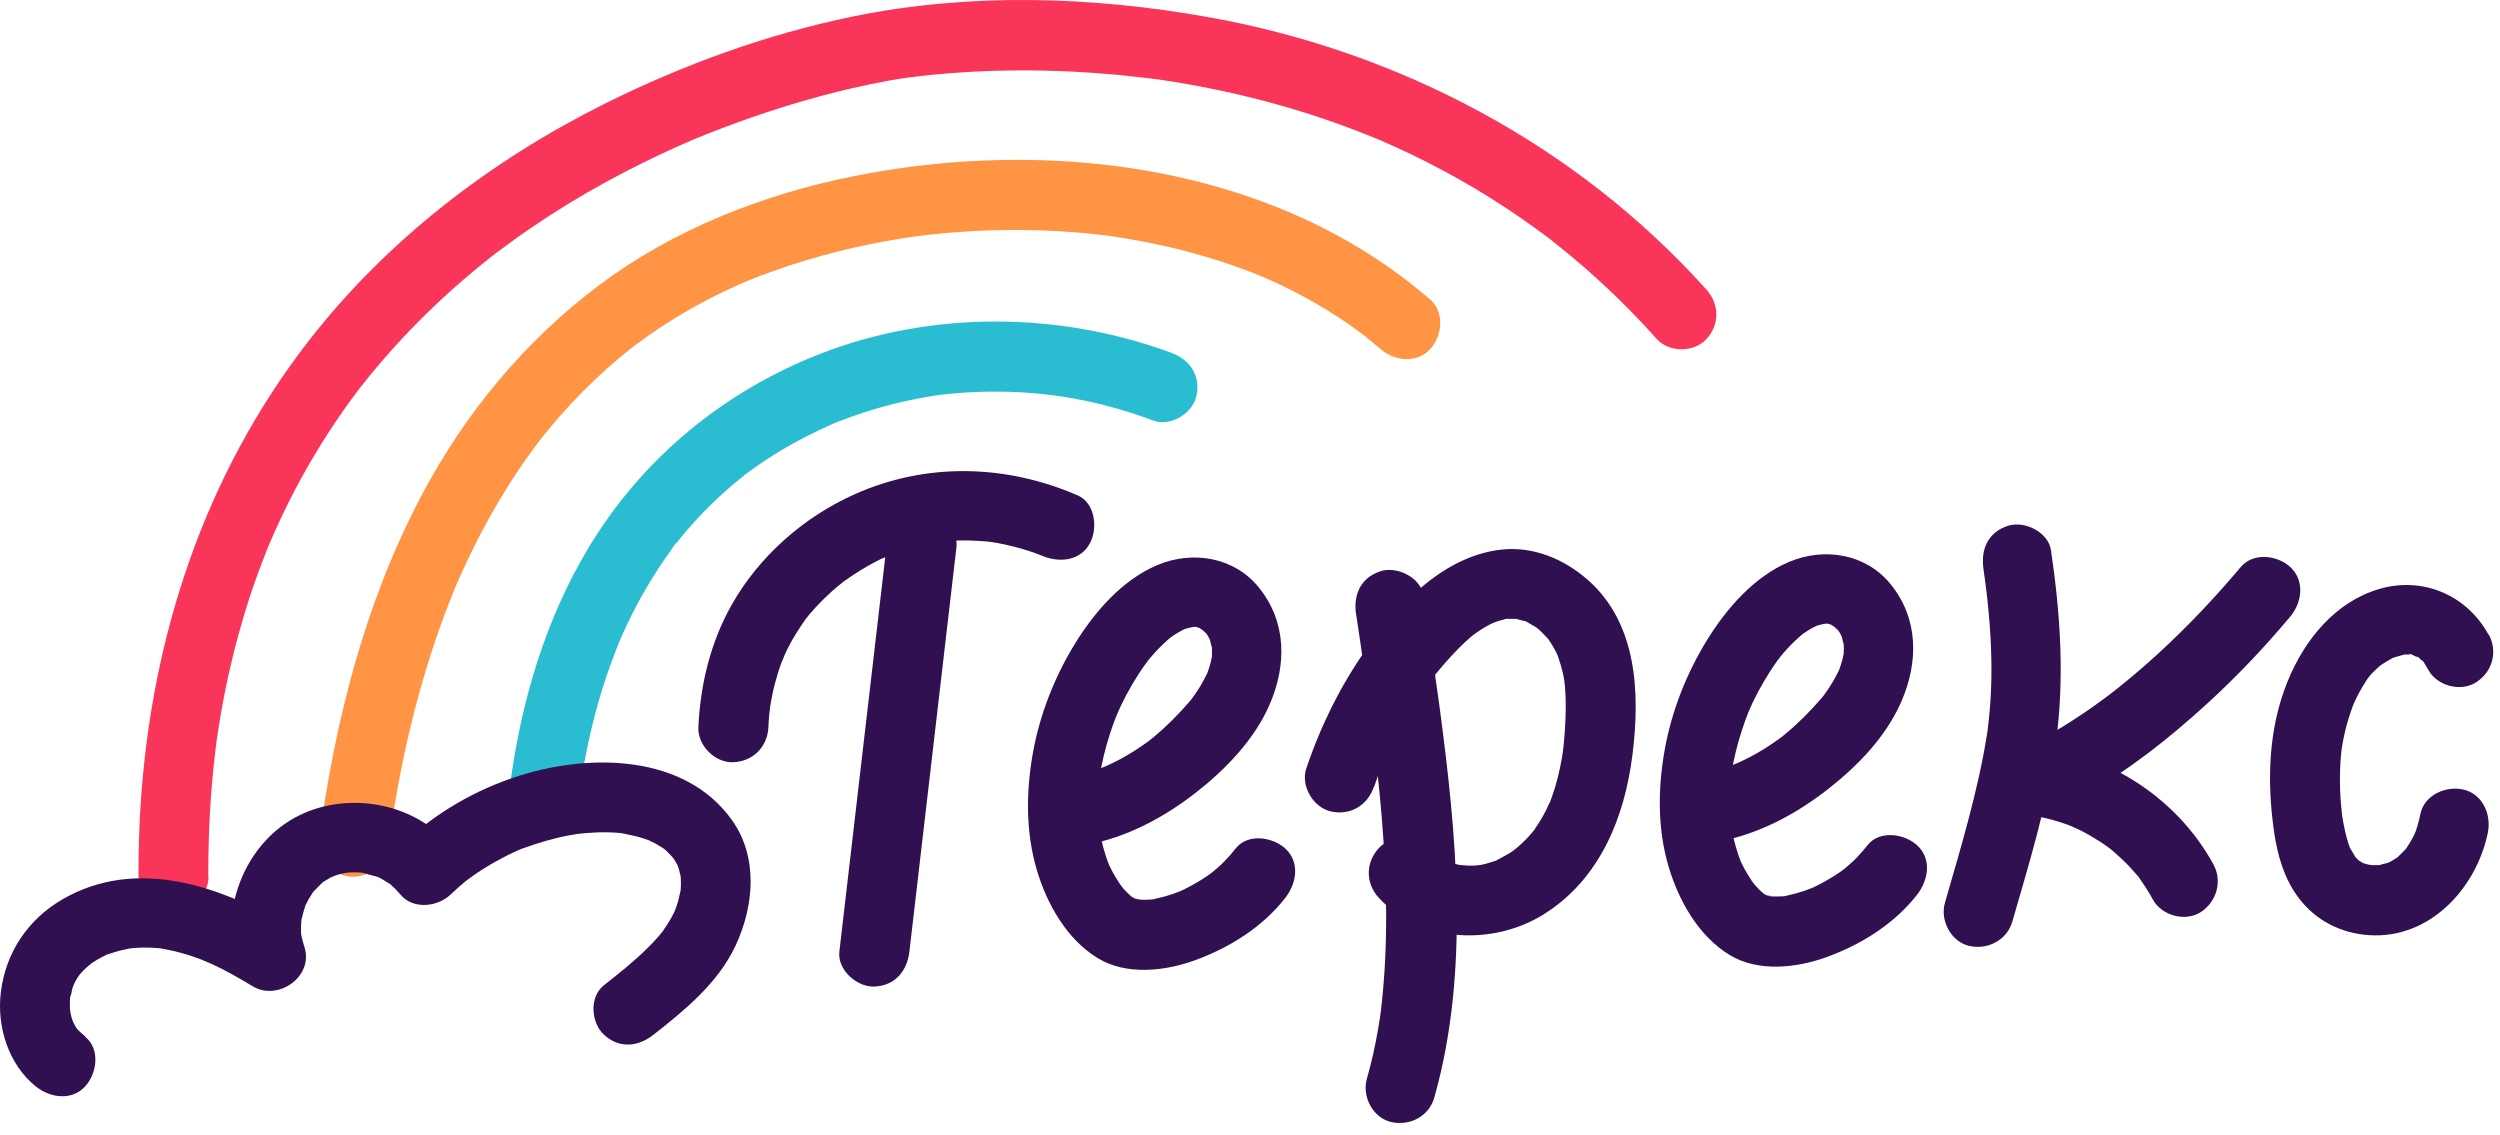
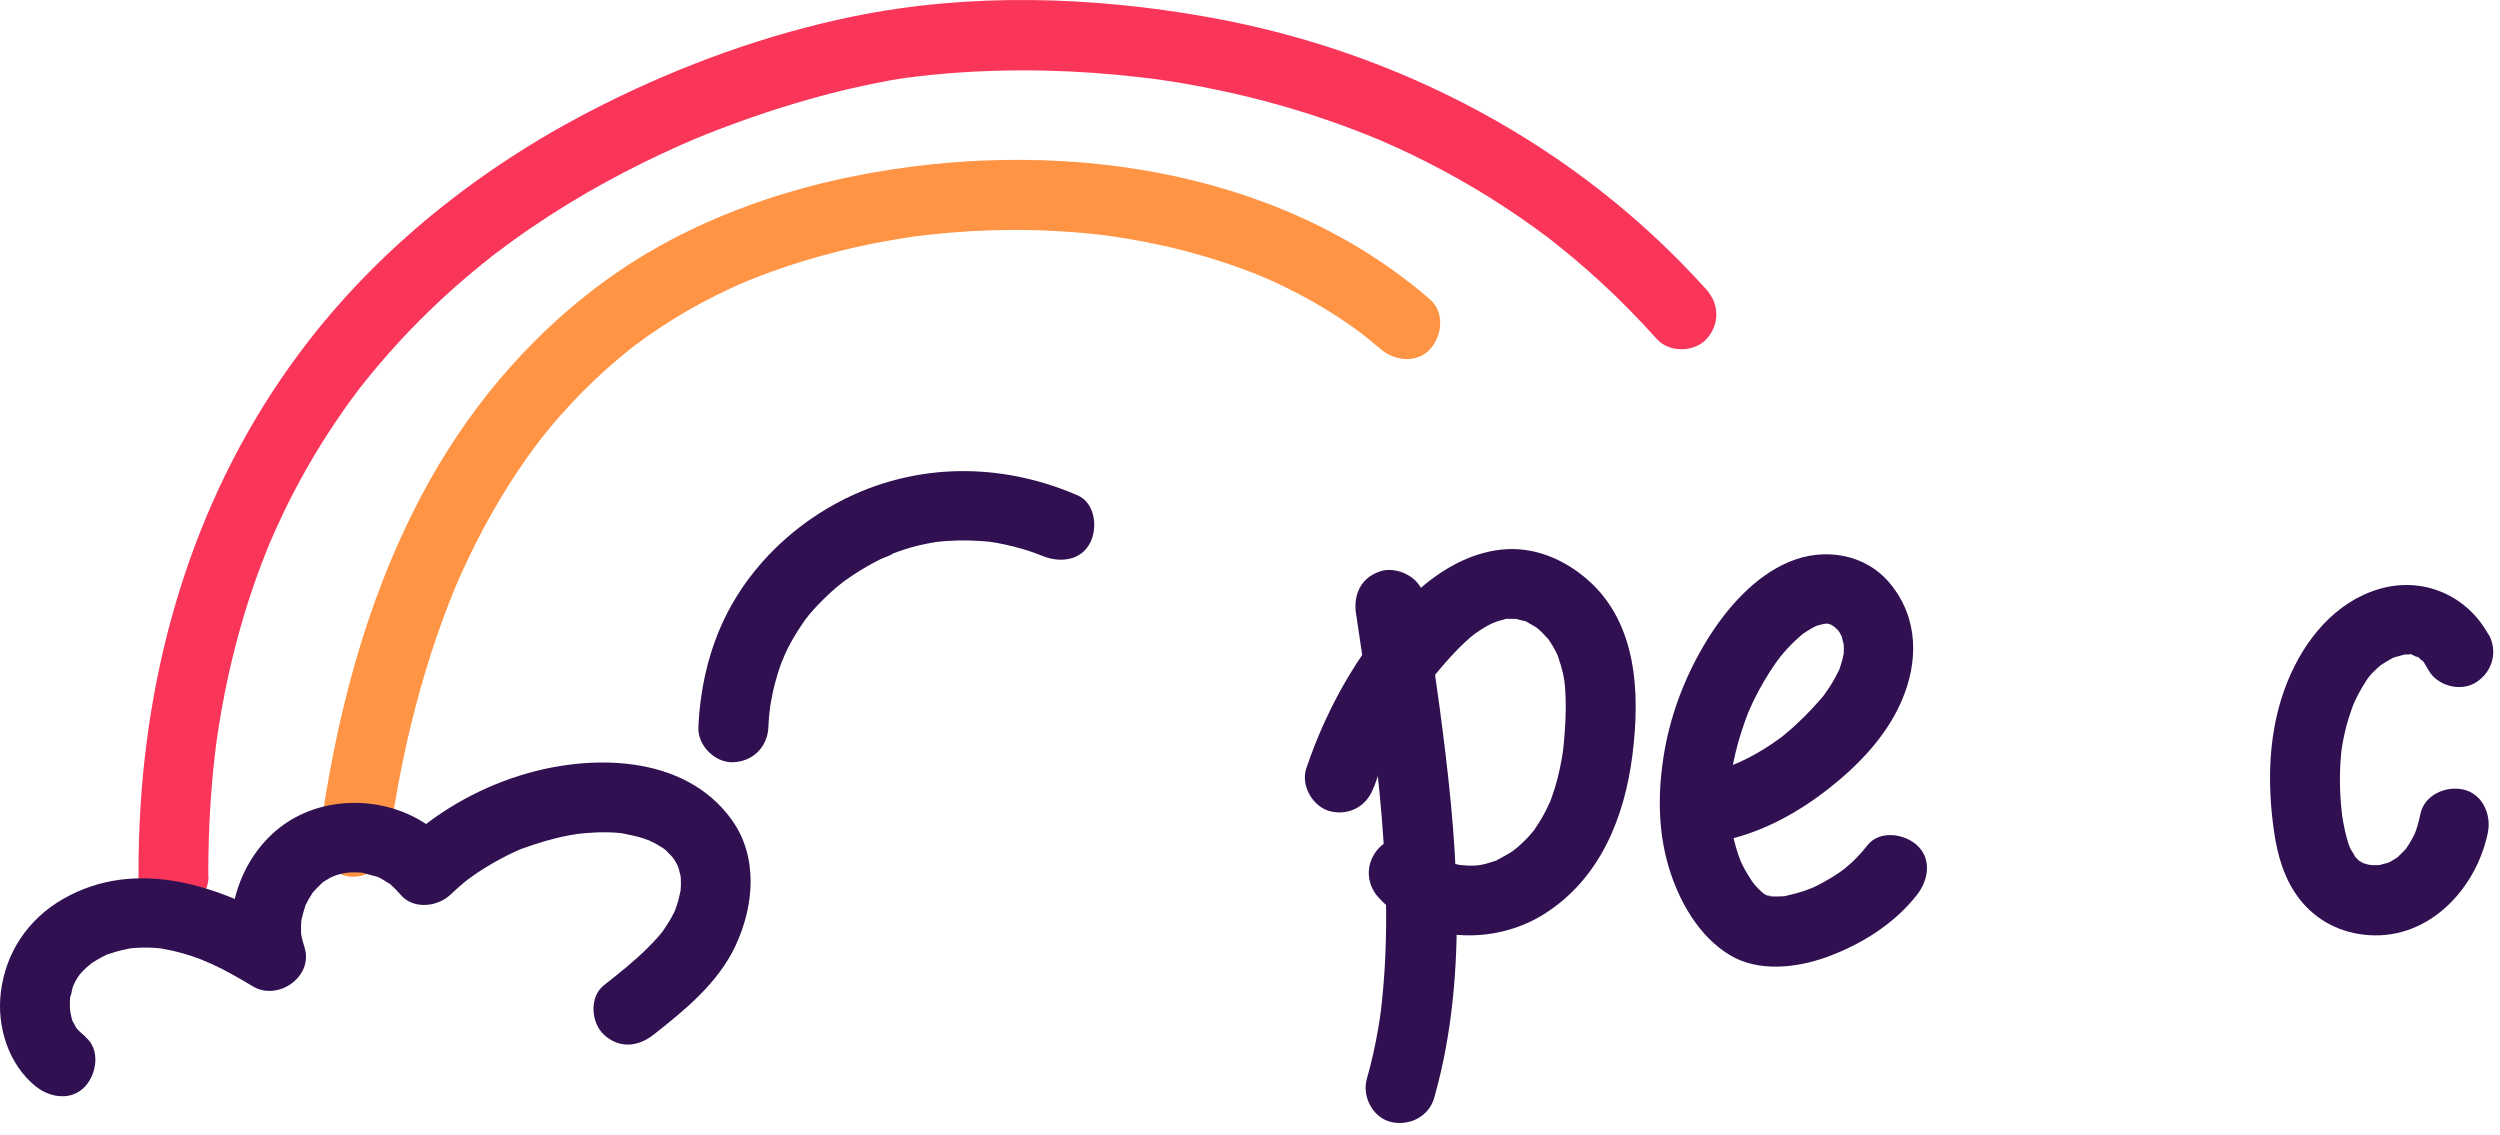
<svg xmlns="http://www.w3.org/2000/svg" width="174" height="79" viewBox="0 0 174 79" fill="none">
-   <path d="M76.248 58.672C78.84 58.06 81.176 56.77 83.263 55.141C85.302 53.548 87.293 51.485 88.345 49.084C89.564 46.314 89.57 43.276 87.59 40.857C85.866 38.752 82.977 38.306 80.552 39.329C78.127 40.351 76.201 42.551 74.816 44.804C73.401 47.104 72.367 49.732 71.891 52.395C71.415 55.058 71.374 57.899 72.164 60.556C72.866 62.922 74.245 65.377 76.409 66.691C78.388 67.892 81.034 67.601 83.12 66.852C85.534 65.984 87.858 64.539 89.451 62.5C90.236 61.496 90.503 60.016 89.451 59.053C88.577 58.25 86.841 57.983 86.003 59.053C85.759 59.368 85.498 59.665 85.218 59.95C85.076 60.093 84.933 60.236 84.778 60.366C84.689 60.444 84.22 60.842 84.404 60.699C84.6 60.539 84.154 60.878 84.077 60.931C83.911 61.044 83.738 61.157 83.566 61.264C83.191 61.496 82.811 61.704 82.418 61.9C82.3 61.959 82.175 62.007 82.056 62.066C82.08 62.055 82.448 61.924 82.187 62.013C82.002 62.072 81.824 62.15 81.646 62.215C81.265 62.346 80.879 62.453 80.487 62.536C80.35 62.566 80.106 62.661 79.969 62.631C79.952 62.631 80.481 62.602 80.195 62.596C80.112 62.596 80.029 62.607 79.946 62.613C79.785 62.619 79.625 62.625 79.464 62.619C79.351 62.619 78.763 62.613 79.185 62.607C79.571 62.607 79.143 62.572 79.018 62.548C79.001 62.548 78.822 62.483 78.822 62.489C78.846 62.459 79.286 62.744 79.096 62.607C79.001 62.536 78.864 62.477 78.763 62.417C78.584 62.316 78.888 62.518 78.893 62.524C78.792 62.435 78.691 62.352 78.596 62.263C78.448 62.126 78.305 61.977 78.174 61.829C78.055 61.698 77.823 61.335 78.037 61.674C77.788 61.276 77.532 60.895 77.324 60.473C77.277 60.372 77.229 60.271 77.181 60.176C77.366 60.557 77.193 60.218 77.164 60.135C77.086 59.92 77.003 59.706 76.938 59.486C76.783 58.999 76.658 58.5 76.563 57.995C76.54 57.876 76.522 57.757 76.498 57.638C76.504 57.685 76.54 57.971 76.498 57.679C76.468 57.436 76.45 57.186 76.433 56.942C76.397 56.401 76.397 55.861 76.421 55.314C76.433 55.058 76.45 54.808 76.474 54.559C76.48 54.458 76.557 53.845 76.51 54.196C76.587 53.649 76.7 53.102 76.831 52.561C76.95 52.062 77.092 51.563 77.253 51.075C77.33 50.831 77.419 50.588 77.502 50.344C77.538 50.237 77.794 49.595 77.687 49.851C78.109 48.84 78.638 47.865 79.226 46.944C79.363 46.73 79.506 46.522 79.648 46.32C79.702 46.248 80.064 45.773 79.868 46.016C80.201 45.606 80.552 45.214 80.932 44.851C81.099 44.691 81.277 44.536 81.456 44.382C81.669 44.203 81.456 44.382 81.408 44.411C81.497 44.346 81.592 44.281 81.681 44.221C81.866 44.102 82.05 43.989 82.24 43.888C82.335 43.841 82.43 43.793 82.526 43.746C82.329 43.847 82.294 43.829 82.526 43.758C82.722 43.704 82.924 43.662 83.114 43.603C82.751 43.716 82.93 43.639 83.209 43.627C83.637 43.603 82.864 43.496 83.269 43.639C83.346 43.662 83.447 43.704 83.524 43.716C83.768 43.746 83.251 43.52 83.435 43.68C83.495 43.734 83.976 44.025 83.72 43.835C83.465 43.645 83.946 44.085 84.018 44.15C83.982 44.12 83.816 43.805 83.928 44.037C83.97 44.12 84.035 44.197 84.083 44.281C84.131 44.364 84.166 44.465 84.226 44.542C84.392 44.774 84.16 44.227 84.208 44.518C84.243 44.721 84.315 44.929 84.362 45.125C84.428 45.404 84.339 45.053 84.344 45.018C84.344 45.131 84.356 45.244 84.356 45.357C84.356 45.47 84.35 45.588 84.344 45.701C84.344 45.654 84.404 45.374 84.356 45.666C84.309 45.957 84.238 46.23 84.148 46.498C84.113 46.617 84.071 46.73 84.029 46.849C83.887 47.229 84.166 46.581 83.982 46.944C83.851 47.199 83.72 47.455 83.572 47.705C83.423 47.954 83.269 48.192 83.102 48.424C83.031 48.525 82.96 48.626 82.888 48.721C83.043 48.519 82.9 48.703 82.823 48.792C82.05 49.69 81.218 50.534 80.308 51.289C80.213 51.367 80.118 51.45 80.017 51.527C79.886 51.634 79.886 51.628 80.017 51.527L79.821 51.67C79.589 51.83 79.357 51.997 79.119 52.151C78.656 52.454 78.174 52.734 77.675 52.989C77.431 53.114 77.187 53.227 76.938 53.346C77.3 53.179 76.682 53.447 76.563 53.489C76.034 53.679 75.499 53.834 74.952 53.964C73.71 54.255 72.854 55.742 73.252 56.96C73.668 58.256 74.917 58.975 76.248 58.66V58.672Z" fill="#301051" />
  <path d="M120.223 58.447C122.815 57.835 125.151 56.545 127.238 54.916C129.324 53.288 131.268 51.261 132.32 48.859C133.539 46.089 133.545 43.051 131.565 40.632C129.841 38.528 126.952 38.082 124.527 39.104C122.102 40.127 120.176 42.326 118.791 44.579C117.376 46.88 116.342 49.507 115.866 52.17C115.385 54.875 115.349 57.675 116.139 60.332C116.841 62.698 118.22 65.153 120.384 66.467C122.363 67.668 125.009 67.376 127.095 66.627C129.509 65.759 131.833 64.315 133.426 62.276C134.211 61.271 134.478 59.791 133.426 58.828C132.552 58.026 130.816 57.758 129.978 58.828C129.734 59.143 129.473 59.44 129.193 59.726C129.051 59.868 128.908 60.011 128.754 60.142C128.664 60.219 128.195 60.617 128.379 60.475C128.575 60.314 128.129 60.653 128.052 60.706C127.886 60.819 127.713 60.932 127.541 61.039C127.166 61.271 126.786 61.479 126.394 61.675C126.275 61.735 126.15 61.782 126.031 61.842C126.055 61.83 126.423 61.699 126.162 61.788C125.977 61.848 125.799 61.925 125.621 61.99C125.24 62.121 124.854 62.228 124.462 62.311C124.325 62.341 124.081 62.436 123.945 62.407C123.927 62.407 124.456 62.377 124.17 62.371C124.087 62.371 124.004 62.383 123.921 62.389C123.76 62.395 123.6 62.401 123.439 62.395C123.326 62.395 122.738 62.389 123.16 62.383C123.546 62.383 123.118 62.347 122.993 62.323C122.976 62.323 122.797 62.258 122.797 62.264C122.821 62.234 123.261 62.52 123.071 62.383C122.976 62.311 122.839 62.252 122.738 62.193C122.559 62.092 122.863 62.294 122.869 62.3C122.768 62.21 122.666 62.127 122.571 62.038C122.423 61.901 122.28 61.753 122.149 61.604C122.03 61.473 121.799 61.111 122.013 61.45C121.763 61.051 121.507 60.671 121.299 60.249C121.252 60.148 121.204 60.047 121.157 59.951C121.341 60.332 121.168 59.993 121.139 59.91C121.061 59.696 120.978 59.482 120.913 59.262C120.758 58.775 120.633 58.275 120.538 57.77C120.515 57.651 120.497 57.532 120.473 57.413C120.479 57.461 120.515 57.746 120.473 57.455C120.443 57.211 120.425 56.961 120.408 56.718C120.372 56.177 120.372 55.636 120.396 55.089C120.408 54.833 120.425 54.584 120.449 54.334C120.455 54.233 120.532 53.621 120.485 53.971C120.562 53.425 120.675 52.878 120.806 52.337C120.925 51.837 121.067 51.338 121.228 50.851C121.305 50.607 121.394 50.363 121.478 50.119C121.513 50.012 121.769 49.37 121.662 49.626C122.084 48.615 122.613 47.641 123.201 46.719C123.338 46.505 123.481 46.297 123.623 46.095C123.677 46.024 124.04 45.548 123.843 45.792C124.176 45.382 124.527 44.989 124.908 44.627C125.074 44.466 125.252 44.312 125.431 44.157C125.645 43.979 125.431 44.157 125.383 44.187C125.472 44.121 125.567 44.056 125.657 43.997C125.841 43.878 126.025 43.765 126.215 43.664C126.31 43.616 126.406 43.569 126.501 43.521C126.304 43.622 126.269 43.604 126.501 43.533C126.697 43.48 126.899 43.438 127.089 43.378C126.727 43.491 126.905 43.414 127.184 43.402C127.612 43.378 126.839 43.271 127.244 43.414C127.321 43.438 127.422 43.479 127.499 43.491C127.743 43.521 127.226 43.295 127.41 43.456C127.47 43.509 127.951 43.8 127.695 43.61C127.44 43.42 127.921 43.86 127.993 43.925C127.957 43.895 127.791 43.581 127.904 43.812C127.945 43.896 128.011 43.973 128.058 44.056C128.106 44.139 128.141 44.24 128.201 44.318C128.367 44.55 128.135 44.003 128.183 44.294C128.219 44.496 128.29 44.704 128.337 44.9C128.403 45.18 128.314 44.829 128.32 44.793C128.32 44.906 128.332 45.019 128.332 45.132C128.332 45.245 128.326 45.364 128.32 45.477C128.32 45.429 128.379 45.15 128.332 45.441C128.284 45.732 128.213 46.006 128.123 46.273C128.088 46.392 128.046 46.505 128.005 46.624C127.862 47.005 128.141 46.356 127.957 46.719C127.826 46.975 127.695 47.23 127.547 47.48C127.398 47.73 127.244 47.967 127.077 48.199C127.006 48.3 126.935 48.401 126.863 48.496C127.018 48.294 126.875 48.479 126.798 48.568C126.025 49.465 125.193 50.31 124.283 51.065C124.188 51.142 124.093 51.225 123.992 51.302C123.861 51.409 123.861 51.403 123.992 51.302L123.796 51.445C123.564 51.605 123.332 51.772 123.094 51.926C122.631 52.23 122.149 52.509 121.65 52.765C121.406 52.889 121.163 53.002 120.913 53.121C121.275 52.955 120.657 53.222 120.538 53.264C120.009 53.454 119.474 53.609 118.927 53.739C117.685 54.031 116.829 55.517 117.227 56.736C117.643 58.031 118.892 58.751 120.223 58.436V58.447Z" fill="#301051" />
  <path d="M94.387 42.748C94.696 44.805 95.005 46.862 95.284 48.919C95.296 49.026 95.397 49.757 95.344 49.364C95.374 49.608 95.409 49.858 95.439 50.102C95.516 50.678 95.588 51.255 95.653 51.837C95.79 52.967 95.909 54.096 96.021 55.225C96.444 59.63 96.651 64.083 96.295 68.505C96.247 69.106 96.182 69.7 96.117 70.301C96.117 70.319 96.069 70.711 96.099 70.449C96.134 70.158 96.051 70.77 96.045 70.83C96.004 71.103 95.962 71.371 95.914 71.638C95.712 72.803 95.457 73.956 95.13 75.098C94.785 76.322 95.552 77.802 96.83 78.094C98.108 78.385 99.457 77.707 99.826 76.394C102.317 67.59 101.377 58.061 100.183 49.127C99.838 46.564 99.463 44.008 99.077 41.458C98.887 40.192 97.228 39.383 96.081 39.758C94.702 40.204 94.179 41.399 94.381 42.754L94.387 42.748Z" fill="#301051" />
-   <path d="M138.045 39.592C138.188 40.537 138.319 41.595 138.426 42.79C138.521 43.836 138.58 44.883 138.598 45.935C138.616 46.856 138.598 47.777 138.539 48.699C138.515 49.109 138.479 49.513 138.438 49.923C138.414 50.191 138.378 50.458 138.349 50.726C138.289 51.261 138.414 50.298 138.331 50.88C137.707 54.946 136.5 58.894 135.365 62.841C135.014 64.065 135.793 65.551 137.065 65.837C138.337 66.122 139.686 65.444 140.061 64.136C141.232 60.065 142.498 55.981 143.08 51.772C143.705 47.242 143.413 42.808 142.748 38.296C142.563 37.03 140.899 36.221 139.752 36.596C138.366 37.042 137.849 38.236 138.051 39.592H138.045Z" fill="#301051" />
-   <path d="M61.696 38.076C60.602 47.462 59.514 56.842 58.42 66.228C58.272 67.501 59.645 68.719 60.858 68.666C62.302 68.6 63.134 67.59 63.295 66.228C64.388 56.842 65.476 47.462 66.57 38.076C66.719 36.804 65.346 35.585 64.133 35.638C62.688 35.704 61.856 36.714 61.696 38.076Z" fill="#301051" />
  <path d="M53.481 50.614C53.493 50.31 53.511 50.013 53.541 49.71C53.552 49.55 53.677 48.759 53.582 49.276C53.683 48.729 53.772 48.188 53.915 47.647C54.046 47.142 54.2 46.637 54.379 46.149C54.426 46.025 54.753 45.299 54.486 45.858C54.605 45.608 54.712 45.359 54.836 45.109C55.038 44.711 55.258 44.325 55.496 43.95C55.621 43.754 55.746 43.564 55.877 43.373C55.942 43.278 56.007 43.189 56.073 43.094C56.12 43.029 56.435 42.66 56.186 42.939C55.936 43.219 56.418 42.672 56.471 42.606C56.614 42.44 56.756 42.279 56.911 42.119C57.22 41.792 57.541 41.477 57.88 41.174C58.017 41.055 58.153 40.936 58.29 40.817C58.355 40.764 58.908 40.336 58.575 40.58C58.242 40.823 58.801 40.419 58.867 40.371C59.045 40.246 59.223 40.122 59.402 40.003C60.008 39.605 60.632 39.242 61.28 38.921C61.548 38.79 61.94 38.695 62.172 38.511C62.166 38.511 61.566 38.755 61.91 38.624C61.964 38.606 62.017 38.582 62.065 38.558C62.219 38.499 62.368 38.439 62.523 38.386C63.087 38.184 63.664 38.017 64.252 37.893C64.383 37.863 64.508 37.839 64.639 37.815C64.627 37.815 65.412 37.684 65.031 37.738C65.418 37.684 65.816 37.655 66.208 37.637C66.993 37.595 67.783 37.613 68.568 37.678C68.616 37.678 69.151 37.738 68.895 37.708C68.717 37.684 69.359 37.786 69.353 37.78C69.739 37.851 70.125 37.934 70.506 38.029C70.886 38.124 71.267 38.237 71.641 38.356C71.808 38.41 71.974 38.469 72.135 38.529C72.194 38.553 72.842 38.808 72.527 38.677C73.692 39.183 75.196 39.064 75.862 37.803C76.415 36.751 76.236 35.01 74.988 34.469C69.983 32.311 64.478 32.174 59.491 34.397C55.954 35.972 52.827 38.719 50.925 42.095C49.451 44.711 48.743 47.63 48.607 50.614C48.547 51.892 49.772 53.11 51.044 53.051C52.417 52.992 53.416 51.981 53.481 50.614Z" fill="#301051" />
-   <path d="M40.249 55.687C40.611 53.048 41.146 50.426 41.943 47.882C42.288 46.765 42.704 45.683 43.126 44.595C42.918 45.136 43.191 44.446 43.257 44.304C43.37 44.048 43.488 43.792 43.607 43.537C43.839 43.043 44.083 42.556 44.344 42.074C44.82 41.183 45.331 40.315 45.89 39.471C46.146 39.078 46.413 38.698 46.687 38.318C46.805 38.151 46.954 37.86 47.12 37.735C47.085 37.759 46.764 38.187 47.031 37.854C47.132 37.729 47.227 37.61 47.328 37.485C48.422 36.142 49.641 34.9 50.955 33.776C51.252 33.52 51.567 33.283 51.864 33.027C52.102 32.831 51.448 33.336 51.692 33.158C51.763 33.104 51.834 33.051 51.906 32.997C52.084 32.867 52.262 32.73 52.447 32.605C53.059 32.165 53.689 31.755 54.337 31.363C55.52 30.649 56.75 30.043 58.011 29.478C58.338 29.335 57.381 29.734 57.981 29.49C58.13 29.43 58.278 29.371 58.427 29.312C58.718 29.199 59.003 29.092 59.295 28.991C59.824 28.8 60.359 28.628 60.894 28.468C61.803 28.2 62.725 27.968 63.652 27.784C63.854 27.742 64.056 27.707 64.252 27.671C64.603 27.606 65.209 27.511 65.334 27.493C65.84 27.427 66.898 27.332 67.629 27.297C68.509 27.255 69.394 27.243 70.28 27.273C73.686 27.38 76.878 28.01 80.273 29.27C81.468 29.716 82.995 28.777 83.269 27.57C83.584 26.185 82.847 25.049 81.569 24.574C73.769 21.673 64.799 21.596 57.024 24.651C50.301 27.291 44.665 31.945 40.938 38.163C37.978 43.097 36.307 48.72 35.535 54.391C35.362 55.646 35.838 57.072 37.235 57.387C38.382 57.649 40.047 57.036 40.231 55.687H40.249Z" fill="#2ABDD2" />
  <path d="M27.071 58.586C27.005 59.073 27.118 58.265 27.118 58.253C27.154 58.009 27.189 57.765 27.225 57.522C27.297 57.04 27.374 56.559 27.457 56.077C27.617 55.132 27.79 54.193 27.98 53.254C28.331 51.524 28.741 49.8 29.216 48.1C29.692 46.4 30.221 44.729 30.827 43.083C31.095 42.351 31.38 41.632 31.677 40.907C31.939 40.259 31.475 41.353 31.755 40.717C31.838 40.526 31.921 40.336 32.004 40.146C32.171 39.772 32.343 39.397 32.522 39.023C33.841 36.229 35.411 33.548 37.253 31.063C37.366 30.908 37.479 30.76 37.598 30.605C37.236 31.087 37.622 30.576 37.681 30.498C37.878 30.255 38.074 30.011 38.276 29.767C38.775 29.167 39.292 28.584 39.827 28.013C40.82 26.955 41.866 25.957 42.972 25.023C43.251 24.785 43.537 24.554 43.822 24.322C43.917 24.245 44.012 24.173 44.107 24.096C43.62 24.477 44.107 24.096 44.197 24.031C44.785 23.591 45.385 23.169 45.998 22.765C47.24 21.944 48.53 21.207 49.867 20.541C50.51 20.22 51.157 19.929 51.811 19.638C52.418 19.37 51.342 19.822 51.954 19.578C52.138 19.507 52.323 19.43 52.507 19.358C52.876 19.21 53.25 19.073 53.624 18.936C55.152 18.377 56.716 17.908 58.291 17.51C59.866 17.111 61.412 16.802 62.993 16.558C63.201 16.529 63.409 16.499 63.617 16.463C64.312 16.356 63.106 16.523 63.807 16.439C64.158 16.398 64.509 16.356 64.859 16.315C65.775 16.214 66.696 16.142 67.612 16.089C69.246 16 70.881 15.982 72.516 16.035C73.3 16.065 74.079 16.107 74.858 16.172C75.28 16.208 75.708 16.243 76.13 16.291C76.344 16.315 76.552 16.339 76.766 16.362C76.838 16.368 77.598 16.469 77.283 16.428C76.903 16.374 77.592 16.475 77.592 16.475C77.872 16.517 78.151 16.558 78.431 16.606C78.918 16.689 79.406 16.778 79.887 16.873C80.779 17.052 81.67 17.254 82.55 17.486C84.292 17.944 86.004 18.502 87.674 19.18C87.746 19.21 88.376 19.483 87.853 19.251C88.102 19.358 88.352 19.471 88.602 19.584C88.976 19.757 89.345 19.929 89.707 20.113C90.498 20.506 91.271 20.928 92.026 21.379C92.781 21.831 93.512 22.307 94.219 22.812C94.385 22.931 94.546 23.05 94.707 23.169C94.814 23.246 94.921 23.329 95.028 23.412C94.802 23.234 94.796 23.234 95.01 23.401C95.372 23.698 95.735 23.995 96.091 24.298C97.055 25.13 98.606 25.315 99.539 24.298C100.378 23.383 100.568 21.742 99.539 20.85C88.744 11.482 73.063 9.526 59.426 12.261C53.119 13.521 46.907 15.952 41.736 19.822C36.516 23.727 32.337 28.792 29.3 34.558C25.364 42.03 23.302 50.252 22.184 58.586C22.012 59.852 23.427 61.076 24.622 61.023C26.09 60.958 26.874 59.947 27.059 58.586H27.071Z" fill="#FF9444" />
  <path d="M14.496 60.981C14.496 59.245 14.543 57.504 14.662 55.768C14.716 55.007 14.775 54.246 14.852 53.485C14.888 53.146 14.924 52.807 14.965 52.469C14.989 52.267 15.013 52.064 15.037 51.868C15.072 51.583 15.072 51.601 15.031 51.916C15.049 51.785 15.066 51.654 15.084 51.517C15.495 48.628 16.107 45.775 16.939 42.975C17.325 41.668 17.765 40.378 18.253 39.105C18.378 38.785 18.502 38.458 18.633 38.136C18.698 37.976 18.764 37.821 18.829 37.661C18.58 38.279 18.8 37.732 18.853 37.613C19.121 36.995 19.4 36.377 19.691 35.771C20.761 33.535 21.998 31.372 23.389 29.315C23.71 28.84 24.037 28.376 24.369 27.912C24.548 27.662 24.732 27.413 24.922 27.169C25 27.068 25.077 26.967 25.154 26.866C25.267 26.723 25.214 26.783 25.006 27.056C25.071 26.973 25.13 26.895 25.196 26.818C25.909 25.909 26.658 25.029 27.431 24.173C28.953 22.485 30.587 20.898 32.311 19.417C32.704 19.079 33.102 18.752 33.5 18.425C33.696 18.264 33.898 18.104 34.101 17.943C34.19 17.872 34.285 17.8 34.374 17.729C34.707 17.462 33.898 18.092 34.428 17.688C35.26 17.058 36.104 16.445 36.966 15.857C38.654 14.704 40.396 13.639 42.191 12.659C43.82 11.767 45.49 10.941 47.19 10.18C47.577 10.007 47.963 9.841 48.349 9.675C48.766 9.496 47.767 9.918 48.183 9.746C48.284 9.704 48.391 9.663 48.492 9.615C48.7 9.532 48.902 9.449 49.11 9.365C49.871 9.062 50.638 8.771 51.411 8.492C53.973 7.564 56.588 6.774 59.246 6.155C60.161 5.941 61.077 5.751 62.004 5.585C62.325 5.531 62.646 5.478 62.967 5.43C63.115 5.406 63.27 5.389 63.419 5.365C63.621 5.335 64.001 5.341 63.145 5.4C63.276 5.388 63.407 5.365 63.538 5.353C64.364 5.252 65.19 5.169 66.016 5.103C70.475 4.752 74.969 4.86 79.409 5.383C79.689 5.418 79.968 5.454 80.247 5.484C80.842 5.561 79.683 5.4 80.277 5.484C80.45 5.507 80.616 5.531 80.788 5.555C81.478 5.656 82.167 5.769 82.857 5.894C84.224 6.138 85.585 6.429 86.929 6.756C89.794 7.457 92.612 8.361 95.346 9.466C95.531 9.544 95.715 9.615 95.899 9.692C96.523 9.948 95.441 9.49 96.059 9.758C96.428 9.924 96.803 10.085 97.171 10.251C97.92 10.59 98.657 10.947 99.388 11.321C100.827 12.052 102.242 12.849 103.615 13.705C104.988 14.561 106.421 15.542 107.764 16.552C107.794 16.576 108.376 17.028 107.978 16.719C108.157 16.855 108.335 16.998 108.507 17.141C108.804 17.378 109.096 17.616 109.387 17.86C110.094 18.449 110.79 19.061 111.468 19.685C112.817 20.927 114.095 22.235 115.32 23.602C116.176 24.553 117.905 24.536 118.767 23.602C119.701 22.586 119.677 21.171 118.767 20.154C109.714 10.079 97.356 3.552 84.064 1.186C75.985 -0.253 67.485 -0.514 59.412 1.138C53.396 2.369 47.529 4.503 42.042 7.243C34.13 11.19 26.914 16.73 21.475 23.739C14.252 33.042 10.543 44.289 9.788 55.988C9.681 57.652 9.633 59.322 9.639 60.987C9.639 62.259 10.757 63.484 12.076 63.424C13.396 63.365 14.514 62.354 14.514 60.987L14.496 60.981Z" fill="#F93659" />
-   <path d="M155.956 39.466C154.154 41.606 152.234 43.639 150.172 45.523C149.274 46.344 148.353 47.129 147.407 47.889C147.247 48.02 147.081 48.151 146.914 48.276C147.366 47.925 146.688 48.442 146.611 48.502C146.213 48.799 145.808 49.09 145.398 49.376C144.192 50.214 142.937 51.004 141.618 51.646C141.344 51.777 140.631 51.955 141.511 51.712C141.326 51.765 141.148 51.854 140.958 51.914C140.625 52.015 140.215 51.943 141.166 51.926C140.88 51.931 141.017 51.837 141.659 52.009C142.337 52.193 143.038 52.853 143.246 53.62L140.898 56.705C140.999 56.711 141.909 56.83 141.35 56.741C141.606 56.782 141.855 56.83 142.111 56.883C142.652 56.996 143.181 57.151 143.704 57.329C143.912 57.401 144.12 57.478 144.322 57.561C143.841 57.371 144.667 57.727 144.75 57.769C145.214 58.001 145.66 58.257 146.094 58.536C146.314 58.673 146.522 58.821 146.73 58.97C146.819 59.035 146.908 59.101 146.997 59.166C146.795 59.011 146.801 59.023 147.021 59.196C147.408 59.54 147.794 59.879 148.151 60.254C148.353 60.468 148.543 60.694 148.739 60.914C149.114 61.33 148.608 60.7 148.9 61.116C149.238 61.597 149.559 62.091 149.839 62.608C150.451 63.725 152.086 64.183 153.174 63.482C154.261 62.78 154.707 61.342 154.047 60.147C151.396 55.32 146.343 52.241 140.892 51.831C139.293 51.712 138.146 53.483 138.544 54.916C139.002 56.58 140.738 57.05 142.224 56.622C143.211 56.337 144.162 55.843 145.059 55.344C148.162 53.626 151.004 51.361 153.619 48.971C155.682 47.087 157.608 45.054 159.403 42.914C160.224 41.939 160.432 40.411 159.403 39.466C158.5 38.634 156.835 38.426 155.956 39.466Z" fill="#301051" />
  <path d="M173.209 44.194C171.711 41.418 168.62 40.098 165.582 40.996C162.545 41.894 160.405 44.497 159.21 47.44C157.872 50.739 157.771 54.377 158.271 57.86C158.508 59.531 158.984 61.189 160.024 62.545C161.225 64.102 162.955 64.964 164.916 65.089C169.119 65.35 172.359 61.825 173.155 57.95C173.411 56.707 172.793 55.257 171.455 54.953C170.237 54.674 168.733 55.322 168.459 56.654C168.4 56.951 168.329 57.248 168.239 57.533C168.204 57.641 168.168 57.753 168.132 57.86C168.109 57.92 167.924 58.348 168.043 58.098C168.162 57.849 167.948 58.265 167.918 58.318C167.865 58.419 167.811 58.52 167.752 58.615C167.675 58.746 167.591 58.871 167.508 58.996C167.276 59.358 167.58 58.942 167.407 59.127C167.235 59.311 167.045 59.501 166.848 59.679C167.134 59.418 166.89 59.661 166.807 59.709C166.682 59.786 166.551 59.864 166.426 59.941C166.349 59.988 166.004 60.137 166.414 59.971C166.313 60.012 166.206 60.048 166.105 60.078C165.969 60.119 165.814 60.137 165.683 60.191C165.386 60.309 166.165 60.191 165.57 60.209C165.428 60.209 165.279 60.209 165.136 60.214C165.101 60.214 164.732 60.203 165.029 60.22C165.338 60.244 164.899 60.191 164.821 60.173C164.714 60.149 164.613 60.119 164.512 60.084C164.06 59.953 164.417 60.036 164.5 60.084C164.375 60.012 164.251 59.941 164.132 59.864C164.227 59.923 164.435 60.167 164.114 59.834C164.013 59.727 163.906 59.62 163.811 59.507C164.084 59.84 163.638 59.168 163.585 59.067C163.543 58.99 163.418 58.645 163.561 59.026C163.519 58.919 163.484 58.812 163.448 58.705C163.258 58.122 163.139 57.522 163.038 56.915C162.973 56.529 163.074 57.242 163.02 56.826C163.002 56.701 162.99 56.576 162.979 56.452C162.943 56.119 162.913 55.78 162.895 55.447C162.854 54.775 162.848 54.103 162.877 53.426C162.889 53.135 162.907 52.837 162.937 52.546C162.937 52.492 162.996 51.975 162.961 52.249C162.925 52.522 162.996 52.005 163.008 51.952C163.115 51.298 163.264 50.644 163.46 50.008C163.543 49.728 163.644 49.461 163.739 49.181C163.757 49.134 163.912 48.748 163.775 49.075C163.84 48.92 163.912 48.771 163.983 48.623C164.251 48.076 164.56 47.565 164.899 47.059C164.637 47.446 164.905 47.059 165.053 46.905C165.202 46.75 165.356 46.596 165.517 46.453C165.606 46.37 165.701 46.292 165.796 46.215C165.731 46.269 165.38 46.495 165.743 46.269C165.945 46.144 166.141 46.007 166.355 45.894C166.456 45.841 166.569 45.793 166.67 45.734C166.426 45.864 166.337 45.847 166.646 45.752C166.86 45.686 167.08 45.627 167.3 45.567C167.633 45.484 167.431 45.621 167.383 45.543C167.169 45.573 167.169 45.573 167.383 45.555H167.544C167.651 45.549 167.758 45.555 167.865 45.555C168.269 45.555 167.698 45.573 167.692 45.526C167.681 45.389 168.525 45.971 168.162 45.639C167.924 45.419 168.138 45.627 168.233 45.692C168.346 45.769 168.465 45.841 168.584 45.918C168.144 45.609 168.566 45.983 168.733 46.132C168.418 45.852 168.608 45.936 168.697 46.09C168.798 46.269 168.911 46.435 169.006 46.614C169.613 47.737 171.259 48.183 172.341 47.487C173.482 46.75 173.863 45.353 173.215 44.153L173.209 44.194Z" fill="#301051" />
-   <path d="M5.925 72.131C5.746 71.988 5.592 71.834 5.425 71.679C5.36 71.614 5.295 71.543 5.235 71.465C5.42 71.709 5.437 71.721 5.289 71.501C5.206 71.335 5.104 71.174 5.021 71.002C5.206 71.364 5.069 71.115 4.997 70.877C4.944 70.692 4.908 70.508 4.867 70.318C5.003 70.901 4.873 70.36 4.867 70.199C4.855 69.973 4.867 69.747 4.873 69.516C4.873 69.42 4.884 69.319 4.896 69.224C4.855 69.516 4.855 69.569 4.884 69.391C4.98 69.206 4.992 68.927 5.057 68.725C5.098 68.588 5.36 68.089 5.099 68.582C5.188 68.41 5.277 68.237 5.378 68.071C5.473 67.916 5.723 67.607 5.467 67.916C5.634 67.72 5.806 67.536 5.99 67.364C6.05 67.31 6.537 66.918 6.323 67.066C6.109 67.215 6.727 66.817 6.799 66.775C6.989 66.668 7.179 66.567 7.375 66.472C7.982 66.175 6.959 66.585 7.601 66.389C7.809 66.323 8.017 66.252 8.231 66.192C8.445 66.133 8.665 66.097 8.879 66.044C9.165 65.996 9.17 65.99 8.891 66.026C9.004 66.014 9.111 66.002 9.224 65.99C9.705 65.949 10.187 65.937 10.662 65.967C10.894 65.979 11.132 65.996 11.364 66.032C10.966 65.973 11.667 66.097 11.744 66.115C14.021 66.591 15.579 67.441 17.606 68.654C19.365 69.706 21.862 67.946 21.184 65.901C21.077 65.574 21 65.253 20.934 64.921C20.976 65.129 20.964 65.242 20.958 64.968C20.958 64.802 20.946 64.629 20.952 64.463C20.958 64.296 20.976 64.124 20.982 63.957C20.97 64.165 20.923 64.272 20.982 64.005C21.059 63.672 21.154 63.351 21.256 63.03C21.392 62.596 21.143 63.191 21.285 62.959C21.357 62.846 21.41 62.715 21.475 62.596C21.559 62.448 21.654 62.311 21.743 62.162C21.963 61.776 21.606 62.281 21.791 62.091C21.999 61.871 22.207 61.651 22.427 61.443C22.747 61.14 22.254 61.52 22.492 61.389C22.64 61.312 22.777 61.205 22.926 61.122C23.045 61.056 23.17 61.003 23.288 60.938C22.855 61.169 23.241 60.967 23.366 60.926C23.657 60.831 23.948 60.771 24.252 60.712C23.728 60.819 24.174 60.73 24.311 60.724C24.477 60.718 24.65 60.712 24.816 60.718C24.953 60.718 25.084 60.73 25.221 60.742C25.833 60.783 24.947 60.652 25.274 60.753C25.589 60.849 25.934 60.944 26.255 61.021C26.576 61.098 25.791 60.771 26.326 61.051C26.445 61.11 26.57 61.169 26.683 61.241C26.831 61.324 26.962 61.431 27.111 61.508C27.402 61.657 26.742 61.158 27.182 61.556C27.432 61.782 27.67 62.02 27.89 62.281C28.752 63.31 30.446 63.125 31.337 62.281C31.747 61.895 32.169 61.514 32.615 61.169C32.348 61.377 32.817 61.027 32.895 60.973C33.156 60.789 33.424 60.605 33.697 60.438C34.143 60.159 34.595 59.897 35.064 59.66C35.314 59.529 35.57 59.404 35.825 59.285C35.932 59.232 36.045 59.184 36.158 59.136C36.384 59.035 35.968 59.202 36.36 59.059C37.424 58.673 38.5 58.346 39.618 58.138C39.856 58.096 40.093 58.055 40.331 58.019C39.897 58.078 40.646 57.995 40.765 57.983C41.27 57.942 41.782 57.918 42.287 57.93C42.531 57.93 42.768 57.948 43.006 57.965C43.107 57.971 43.214 57.989 43.315 57.995C43.69 58.019 42.917 57.912 43.286 57.995C43.761 58.096 44.231 58.179 44.688 58.322C44.914 58.393 45.134 58.477 45.36 58.56C44.92 58.394 45.432 58.608 45.592 58.697C45.764 58.792 45.931 58.893 46.103 59C46.169 59.041 46.508 59.285 46.252 59.095C45.996 58.905 46.341 59.172 46.377 59.214C46.537 59.368 46.686 59.547 46.852 59.701C46.567 59.434 46.817 59.642 46.936 59.838C47.007 59.951 47.066 60.07 47.132 60.183C47.144 60.201 47.274 60.498 47.191 60.296C47.102 60.076 47.233 60.444 47.239 60.45C47.292 60.64 47.334 60.837 47.381 61.027C47.453 61.306 47.381 61.027 47.375 60.968C47.375 61.128 47.393 61.282 47.393 61.443C47.393 61.681 47.381 61.924 47.352 62.162C47.405 61.734 47.268 62.471 47.233 62.584C47.197 62.697 47.167 62.822 47.132 62.935C47.114 62.989 46.906 63.553 47.001 63.333C47.096 63.113 46.93 63.488 46.924 63.488C46.852 63.631 46.775 63.779 46.698 63.922C46.537 64.207 46.353 64.481 46.169 64.754C46.145 64.79 45.889 65.117 46.097 64.855C45.996 64.986 45.883 65.111 45.776 65.236C45.556 65.485 45.331 65.729 45.093 65.961C44.142 66.906 43.089 67.744 42.037 68.57C40.985 69.397 41.146 71.198 42.037 72.018C43.107 72.999 44.409 72.862 45.485 72.018C47.679 70.294 49.973 68.416 51.186 65.836C52.482 63.078 52.797 59.654 50.924 57.05C47.643 52.491 41.086 52.443 36.206 53.971C33.097 54.94 30.255 56.61 27.89 58.851H31.337C28.751 55.766 23.948 55.005 20.471 56.937C16.976 58.881 15.246 63.452 16.494 67.227L20.073 64.475C15.382 61.663 9.48 59.612 4.344 62.596C1.936 63.993 0.39 66.311 0.058 69.064C-0.234 71.436 0.581 74.075 2.483 75.609C3.476 76.405 4.974 76.649 5.931 75.609C6.745 74.723 6.995 73.017 5.931 72.161L5.925 72.131Z" fill="#301051" />
+   <path d="M5.925 72.131C5.746 71.988 5.592 71.834 5.425 71.679C5.36 71.614 5.295 71.543 5.235 71.465C5.42 71.709 5.437 71.721 5.289 71.501C5.206 71.335 5.104 71.174 5.021 71.002C4.944 70.692 4.908 70.508 4.867 70.318C5.003 70.901 4.873 70.36 4.867 70.199C4.855 69.973 4.867 69.747 4.873 69.516C4.873 69.42 4.884 69.319 4.896 69.224C4.855 69.516 4.855 69.569 4.884 69.391C4.98 69.206 4.992 68.927 5.057 68.725C5.098 68.588 5.36 68.089 5.099 68.582C5.188 68.41 5.277 68.237 5.378 68.071C5.473 67.916 5.723 67.607 5.467 67.916C5.634 67.72 5.806 67.536 5.99 67.364C6.05 67.31 6.537 66.918 6.323 67.066C6.109 67.215 6.727 66.817 6.799 66.775C6.989 66.668 7.179 66.567 7.375 66.472C7.982 66.175 6.959 66.585 7.601 66.389C7.809 66.323 8.017 66.252 8.231 66.192C8.445 66.133 8.665 66.097 8.879 66.044C9.165 65.996 9.17 65.99 8.891 66.026C9.004 66.014 9.111 66.002 9.224 65.99C9.705 65.949 10.187 65.937 10.662 65.967C10.894 65.979 11.132 65.996 11.364 66.032C10.966 65.973 11.667 66.097 11.744 66.115C14.021 66.591 15.579 67.441 17.606 68.654C19.365 69.706 21.862 67.946 21.184 65.901C21.077 65.574 21 65.253 20.934 64.921C20.976 65.129 20.964 65.242 20.958 64.968C20.958 64.802 20.946 64.629 20.952 64.463C20.958 64.296 20.976 64.124 20.982 63.957C20.97 64.165 20.923 64.272 20.982 64.005C21.059 63.672 21.154 63.351 21.256 63.03C21.392 62.596 21.143 63.191 21.285 62.959C21.357 62.846 21.41 62.715 21.475 62.596C21.559 62.448 21.654 62.311 21.743 62.162C21.963 61.776 21.606 62.281 21.791 62.091C21.999 61.871 22.207 61.651 22.427 61.443C22.747 61.14 22.254 61.52 22.492 61.389C22.64 61.312 22.777 61.205 22.926 61.122C23.045 61.056 23.17 61.003 23.288 60.938C22.855 61.169 23.241 60.967 23.366 60.926C23.657 60.831 23.948 60.771 24.252 60.712C23.728 60.819 24.174 60.73 24.311 60.724C24.477 60.718 24.65 60.712 24.816 60.718C24.953 60.718 25.084 60.73 25.221 60.742C25.833 60.783 24.947 60.652 25.274 60.753C25.589 60.849 25.934 60.944 26.255 61.021C26.576 61.098 25.791 60.771 26.326 61.051C26.445 61.11 26.57 61.169 26.683 61.241C26.831 61.324 26.962 61.431 27.111 61.508C27.402 61.657 26.742 61.158 27.182 61.556C27.432 61.782 27.67 62.02 27.89 62.281C28.752 63.31 30.446 63.125 31.337 62.281C31.747 61.895 32.169 61.514 32.615 61.169C32.348 61.377 32.817 61.027 32.895 60.973C33.156 60.789 33.424 60.605 33.697 60.438C34.143 60.159 34.595 59.897 35.064 59.66C35.314 59.529 35.57 59.404 35.825 59.285C35.932 59.232 36.045 59.184 36.158 59.136C36.384 59.035 35.968 59.202 36.36 59.059C37.424 58.673 38.5 58.346 39.618 58.138C39.856 58.096 40.093 58.055 40.331 58.019C39.897 58.078 40.646 57.995 40.765 57.983C41.27 57.942 41.782 57.918 42.287 57.93C42.531 57.93 42.768 57.948 43.006 57.965C43.107 57.971 43.214 57.989 43.315 57.995C43.69 58.019 42.917 57.912 43.286 57.995C43.761 58.096 44.231 58.179 44.688 58.322C44.914 58.393 45.134 58.477 45.36 58.56C44.92 58.394 45.432 58.608 45.592 58.697C45.764 58.792 45.931 58.893 46.103 59C46.169 59.041 46.508 59.285 46.252 59.095C45.996 58.905 46.341 59.172 46.377 59.214C46.537 59.368 46.686 59.547 46.852 59.701C46.567 59.434 46.817 59.642 46.936 59.838C47.007 59.951 47.066 60.07 47.132 60.183C47.144 60.201 47.274 60.498 47.191 60.296C47.102 60.076 47.233 60.444 47.239 60.45C47.292 60.64 47.334 60.837 47.381 61.027C47.453 61.306 47.381 61.027 47.375 60.968C47.375 61.128 47.393 61.282 47.393 61.443C47.393 61.681 47.381 61.924 47.352 62.162C47.405 61.734 47.268 62.471 47.233 62.584C47.197 62.697 47.167 62.822 47.132 62.935C47.114 62.989 46.906 63.553 47.001 63.333C47.096 63.113 46.93 63.488 46.924 63.488C46.852 63.631 46.775 63.779 46.698 63.922C46.537 64.207 46.353 64.481 46.169 64.754C46.145 64.79 45.889 65.117 46.097 64.855C45.996 64.986 45.883 65.111 45.776 65.236C45.556 65.485 45.331 65.729 45.093 65.961C44.142 66.906 43.089 67.744 42.037 68.57C40.985 69.397 41.146 71.198 42.037 72.018C43.107 72.999 44.409 72.862 45.485 72.018C47.679 70.294 49.973 68.416 51.186 65.836C52.482 63.078 52.797 59.654 50.924 57.05C47.643 52.491 41.086 52.443 36.206 53.971C33.097 54.94 30.255 56.61 27.89 58.851H31.337C28.751 55.766 23.948 55.005 20.471 56.937C16.976 58.881 15.246 63.452 16.494 67.227L20.073 64.475C15.382 61.663 9.48 59.612 4.344 62.596C1.936 63.993 0.39 66.311 0.058 69.064C-0.234 71.436 0.581 74.075 2.483 75.609C3.476 76.405 4.974 76.649 5.931 75.609C6.745 74.723 6.995 73.017 5.931 72.161L5.925 72.131Z" fill="#301051" />
  <path d="M95.639 54.761C95.776 54.362 95.913 53.97 96.061 53.578C96.138 53.382 96.216 53.185 96.293 52.995C96.471 52.561 96.055 53.501 96.394 52.769C96.769 51.967 97.149 51.176 97.589 50.409C97.981 49.714 98.403 49.03 98.855 48.37C99.462 47.485 99.681 47.199 100.317 46.444C100.817 45.862 101.334 45.291 101.893 44.762C102.154 44.518 102.416 44.281 102.701 44.061C102.333 44.346 102.957 43.894 102.975 43.888C103.171 43.757 103.373 43.639 103.575 43.526C103.539 43.544 104.217 43.211 103.908 43.347C103.599 43.484 104.294 43.217 104.259 43.228C104.407 43.181 104.556 43.157 104.699 43.11C105.305 42.925 104.324 43.062 104.96 43.074C105.115 43.074 105.275 43.074 105.43 43.074C106.072 43.068 105.204 42.973 105.549 43.08C105.715 43.133 105.905 43.175 106.078 43.217C106.583 43.335 105.887 43.062 106.304 43.306C106.494 43.413 106.678 43.526 106.868 43.633C106.94 43.674 107.237 43.906 106.904 43.645C107.195 43.876 107.445 44.138 107.695 44.411C108.004 44.744 107.79 44.524 107.724 44.435C107.855 44.614 107.974 44.798 108.087 44.988C108.158 45.113 108.224 45.244 108.295 45.368C108.402 45.6 108.42 45.63 108.348 45.458C108.396 45.577 108.444 45.695 108.479 45.82C108.776 46.676 108.872 47.205 108.925 47.812C109.002 48.757 108.984 49.714 108.925 50.659C108.901 51.057 108.872 51.456 108.83 51.848C108.824 51.931 108.759 52.484 108.806 52.121C108.776 52.341 108.741 52.561 108.705 52.775C108.545 53.691 108.325 54.594 108.01 55.468C107.95 55.635 107.891 55.801 107.819 55.961C107.974 55.599 107.605 56.389 107.629 56.348C107.463 56.675 107.284 56.99 107.088 57.299C107.011 57.424 106.922 57.543 106.844 57.667C106.458 58.25 107.023 57.465 106.761 57.792C106.5 58.119 106.232 58.405 105.935 58.684C105.775 58.839 105.608 58.981 105.442 59.124C105.757 58.856 105.329 59.201 105.228 59.273C104.889 59.498 104.526 59.671 104.175 59.873C103.825 60.075 104.687 59.718 104.039 59.926C103.831 59.992 103.629 60.063 103.42 60.117C103.212 60.17 103.004 60.212 102.796 60.247C103.23 60.176 102.79 60.235 102.594 60.247C102.452 60.247 102.309 60.253 102.166 60.247C102.089 60.247 101.34 60.17 101.643 60.218C102.018 60.283 101.34 60.146 101.34 60.146C101.132 60.099 100.936 60.033 100.734 59.974C100.115 59.796 101.102 60.218 100.549 59.897C100.371 59.796 100.187 59.695 100.008 59.588C99.634 59.374 99.913 59.534 100.002 59.605C99.788 59.433 99.598 59.237 99.408 59.035C98.546 58.09 96.822 58.096 95.96 59.035C95.033 60.045 95.039 61.478 95.96 62.482C98.873 65.663 103.973 65.835 107.492 63.606C111.362 61.157 113.074 56.895 113.621 52.52C114.168 48.144 113.918 43.347 110.5 40.351C108.842 38.901 106.714 38.009 104.485 38.253C102.255 38.497 100.205 39.691 98.516 41.249C94.991 44.507 92.441 48.965 90.919 53.477C90.509 54.683 91.389 56.193 92.619 56.473C93.969 56.782 95.181 56.062 95.615 54.773L95.639 54.761Z" fill="#301051" />
</svg>